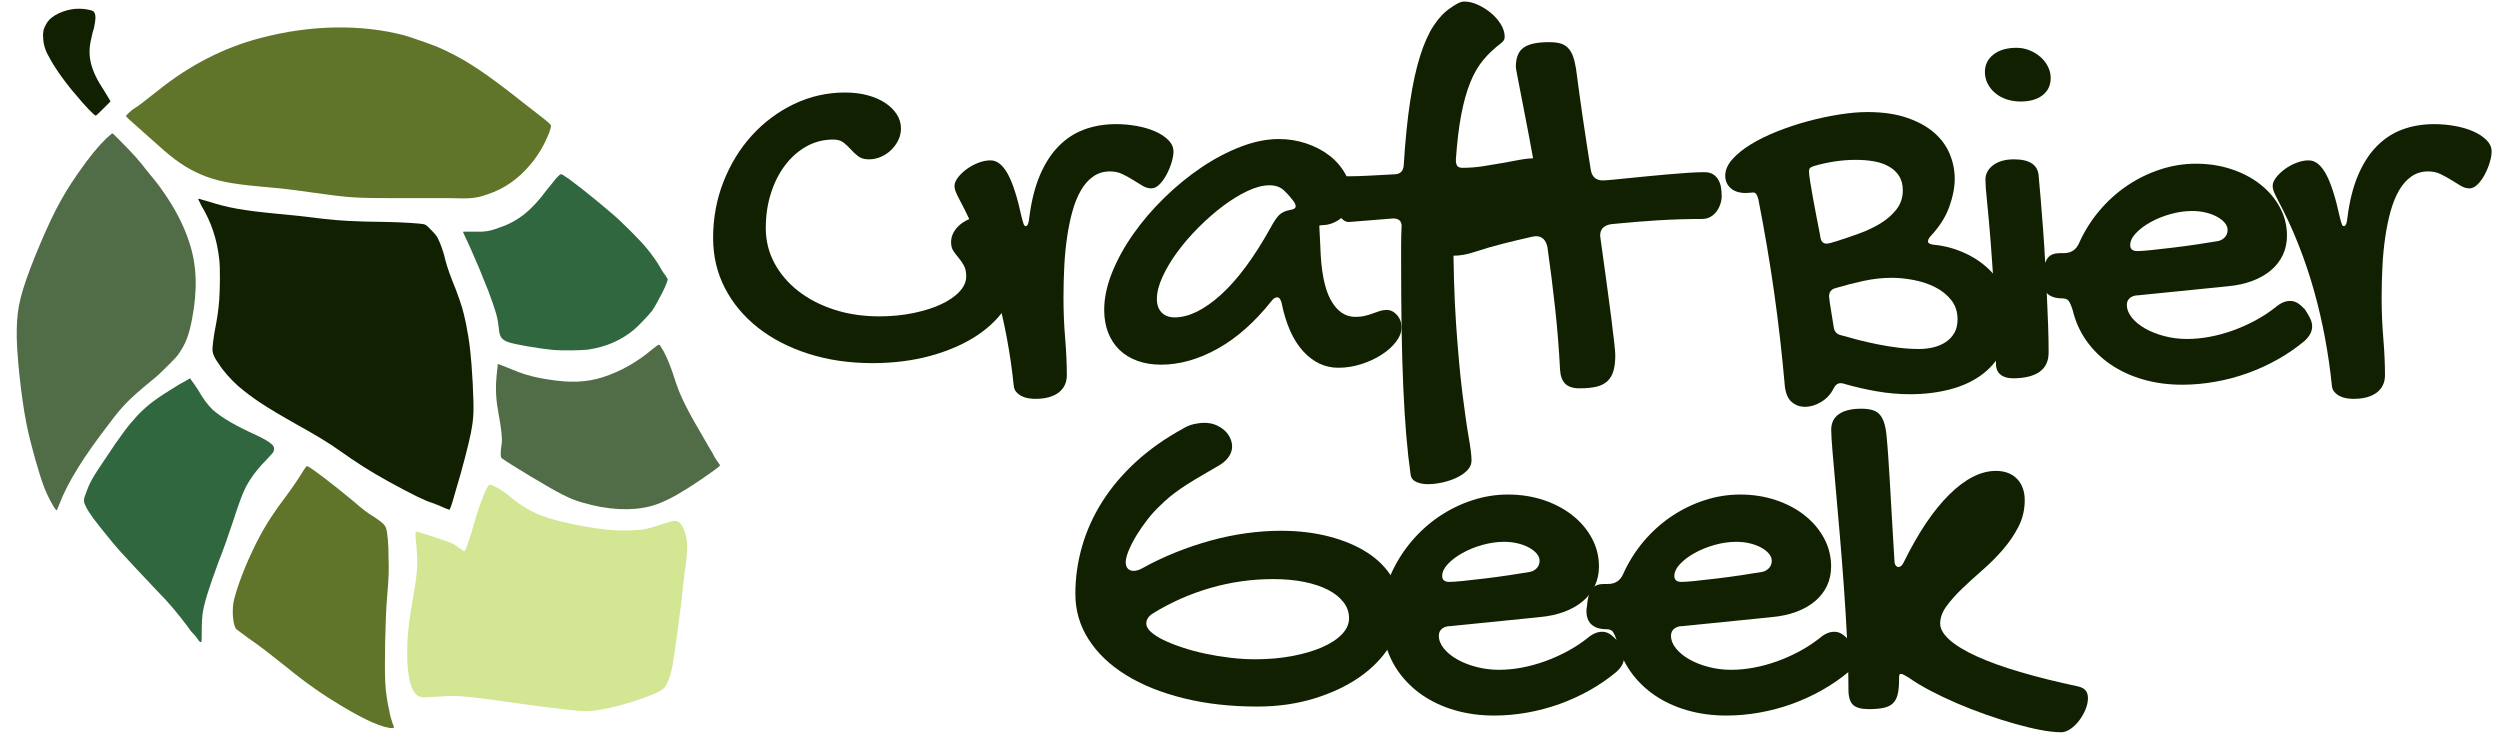
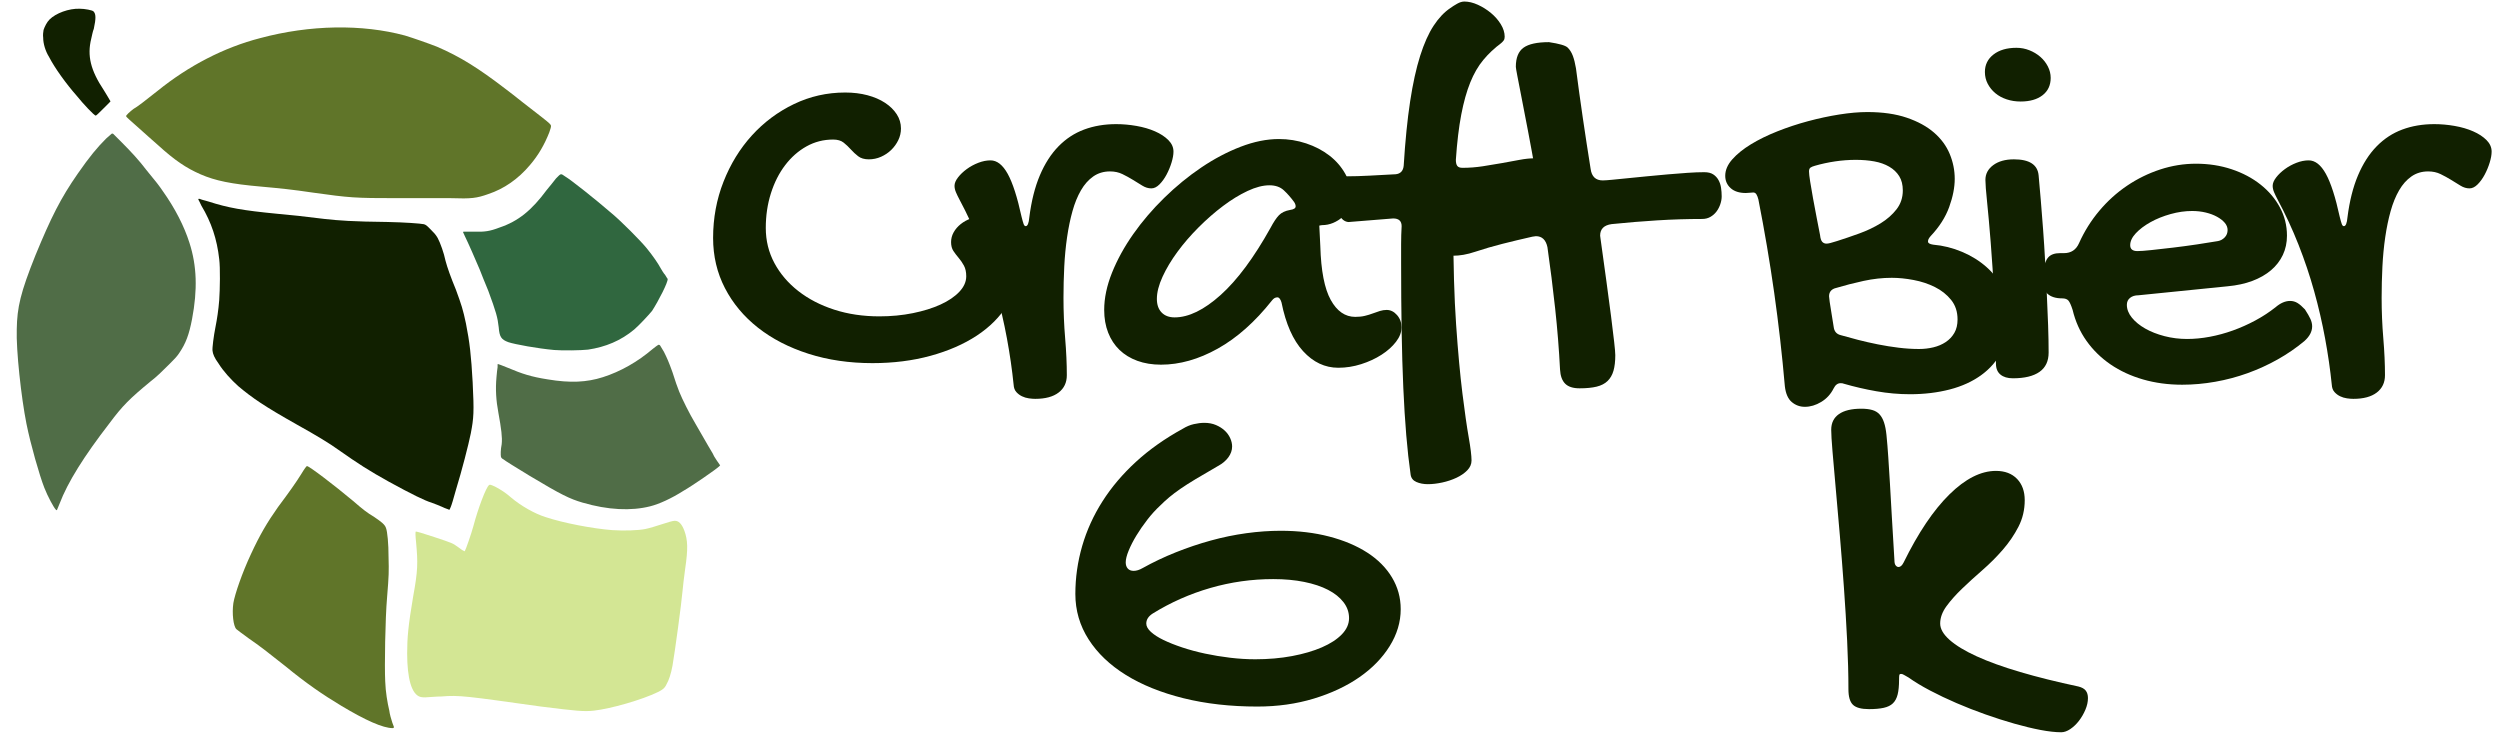
<svg xmlns="http://www.w3.org/2000/svg" version="1.1" x="0" y="0" width="475" height="140" viewBox="0, 0, 950, 280">
  <g id="Ebene_1">
    <path d="M41.584,37.823 C41.584,37.823 41.823,38.22 41.942,38.419 C41.981,38.484 41.971,38.568 41.917,38.621 C41.447,39.091 39.322,41.217 39.322,41.217 C37.766,42.773 36.493,44.045 36.352,43.904 C35.927,44.045 31.402,39.237 29.281,36.55 C25.038,31.742 20.795,25.802 18.674,21.701 C17.26,19.438 16.411,16.61 16.411,14.347 C16.27,13.357 16.411,12.084 16.553,11.377 C16.977,10.104 17.825,8.407 18.815,7.417 C21.22,5.013 26.169,3.175 30.271,3.316 C32.25,3.316 35.079,3.882 35.503,4.306 C36.493,5.296 36.493,6.993 35.645,10.953 C35.22,11.943 34.937,13.64 34.655,14.771 C33.099,21.135 34.372,26.651 39.463,34.287 C40.311,35.702 41.301,37.257 41.584,37.823 z" fill="#112000" />
    <path d="M22.634,191.407 C25.745,183.204 31.968,173.305 41.584,160.859 C46.534,154.213 49.221,151.526 57.282,144.879 C59.686,143.04 61.666,141.06 63.929,138.798 C66.757,135.969 67.323,135.404 68.313,133.848 C70.576,130.454 71.848,127.201 72.98,121.262 C75.101,110.089 74.818,101.038 71.99,92.27 C70.01,86.048 66.616,79.259 61.666,72.33 C60.393,70.491 59.686,69.501 55.585,64.552 C53.039,61.157 49.787,57.622 46.251,54.086 C46.251,54.086 43.983,51.818 43.08,50.915 C42.875,50.71 42.547,50.7 42.329,50.892 C41.65,51.491 40.311,52.672 40.311,52.672 C36.917,56.066 34.089,59.46 29.563,65.966 C23.058,75.3 19.381,82.653 13.441,97.078 C7.785,111.221 6.512,116.736 6.37,125.08 C6.088,132.999 8.067,151.101 10.047,161.001 C11.603,168.779 14.997,180.658 16.836,185.325 C18.108,188.578 20.371,192.821 21.22,193.669 C21.22,193.669 21.29,193.74 21.361,193.811 C21.439,193.889 21.566,193.889 21.644,193.811 C21.644,193.811 21.644,193.811 21.644,193.811 C21.644,193.811 22.068,192.821 22.634,191.407 z" fill="#506D47" />
    <path d="M201.39,62.713 C204.643,58.895 206.906,54.935 208.744,50.268 C209.593,47.722 209.593,47.722 208.744,46.874 C208.037,46.167 205.492,44.187 197.996,38.389 C196.582,37.257 193.754,34.994 191.632,33.439 C182.016,26.085 174.945,21.559 166.035,17.741 C162.782,16.468 157.126,14.488 153.873,13.498 C137.609,9.114 117.81,9.397 98.86,14.488 C85.142,18.024 71.707,24.954 59.828,34.57 C55.585,37.964 51.908,40.793 50.777,41.358 C49.645,42.207 47.665,43.904 47.948,44.187 C47.807,44.328 49.928,46.167 52.332,48.288 C54.736,50.409 58.131,53.521 59.969,55.076 C66.333,60.875 70.717,63.844 76.233,66.249 C81.748,68.653 87.829,69.926 99.284,70.916 C107.062,71.623 111.164,72.047 118.8,73.178 C132.942,75.158 134.781,75.3 150.903,75.3 C158.257,75.3 167.308,75.3 171.268,75.3 C179.187,75.582 181.167,75.3 185.551,73.744 C191.491,71.764 196.865,68.087 201.39,62.713 z" fill="#607529" />
-     <path d="M76.657,239.49 C76.657,237.227 76.798,234.54 76.94,233.55 C77.505,229.307 79.202,223.933 83.162,213.185 C84.576,209.791 86.981,202.862 88.678,197.77 C90.233,192.821 92.072,187.871 92.637,186.74 C94.334,182.78 97.446,178.537 101.123,174.86 C102.254,173.729 103.385,172.315 103.81,171.89 C104.375,170.759 104.234,169.769 103.527,169.062 C102.395,167.931 100.416,166.799 97.729,165.526 C89.385,161.708 84.718,159.021 80.899,155.768 C78.92,153.788 77.647,152.233 75.243,148.132 C74.111,146.435 72.98,144.737 72.697,144.455 L72.273,143.748 L67.747,146.293 C58.979,151.667 56.575,153.506 52.474,157.607 C48.938,161.425 45.968,165.244 40.029,174.295 C35.362,181.224 34.23,182.921 32.533,187.73 C31.826,189.568 31.826,190.134 31.968,190.841 C32.533,192.821 34.372,195.791 38.049,200.316 C44.837,208.801 45.12,209.084 59.545,224.358 C64.212,229.025 67.889,233.55 71.283,238.076 C71.707,238.783 72.556,239.914 73.404,240.763 C74.253,241.611 75.101,242.742 75.384,243.308 C75.384,243.308 75.704,243.628 75.95,243.874 C76.107,244.031 76.359,244.03 76.515,243.874 C76.515,243.874 76.515,243.874 76.515,243.874 C76.657,243.732 76.657,242.035 76.657,239.49 z" fill="#30673F" />
    <path d="M173.248,186.174 C175.51,178.82 178.056,168.921 178.904,164.678 C180.036,158.738 180.177,156.617 179.612,145.303 C179.046,135.121 178.48,130.03 177.066,122.959 C175.935,117.585 175.369,115.888 173.248,110.089 C171.268,105.281 169.995,101.745 169.288,99.058 C168.722,96.23 167.308,92.27 166.318,90.432 C165.469,89.017 165.045,88.593 163.631,87.179 C162.075,85.623 161.934,85.482 161.085,85.199 C159.671,84.916 153.873,84.492 147.226,84.351 C134.074,84.209 128.558,83.785 123.467,83.219 C115.689,82.229 111.305,81.805 105.365,81.239 C92.213,79.966 86.698,78.977 79.202,76.572 C77.647,76.148 76.091,75.724 75.95,75.582 L75.384,75.582 L75.384,75.865 C75.525,76.007 75.95,76.997 76.515,78.128 C80.334,84.492 82.455,90.856 83.304,98.493 C83.728,101.745 83.586,110.089 83.304,114.049 C83.021,117.726 82.455,121.403 81.889,124.231 C81.182,127.767 80.617,132.292 80.758,133.282 C80.899,134.555 81.465,135.969 83.021,138.091 C84.859,141.06 87.829,144.313 90.516,146.717 C95.89,151.243 100.416,154.354 112.719,161.284 C120.356,165.526 125.447,168.638 128.558,170.9 C136.195,176.274 140.155,178.82 147.792,183.063 C156.56,187.871 161.51,190.275 163.914,190.982 C165.187,191.407 167.166,192.255 168.156,192.679 C169.288,193.245 170.419,193.528 170.561,193.669 L170.843,193.669 L171.268,192.679 C171.551,192.114 172.399,189.285 173.248,186.174 z" fill="#112000" />
    <path d="M247.777,118.15 C250.322,114.19 253.858,107.261 253.716,105.988 C253.575,105.847 253.151,105.139 252.726,104.432 C252.161,103.867 251.454,102.594 251.029,101.887 C250.039,100.048 248.201,97.361 245.797,94.391 C243.393,91.422 236.039,84.068 232.645,81.239 C226.281,75.724 216.805,68.229 214.825,67.097 C212.987,65.824 213.27,65.824 211.29,67.804 C210.583,68.794 208.886,70.774 207.754,72.188 C202.098,79.825 197.006,84.068 189.794,86.472 C186.117,87.886 184.137,88.169 180.036,88.027 C178.232,88.028 176.788,88.027 176.276,88.027 C176.147,88.028 176.025,88.078 175.935,88.169 C175.935,88.169 175.935,88.169 175.935,88.169 L176.642,89.725 C177.773,91.987 180.884,99.058 182.299,102.452 C182.864,103.867 184.278,107.544 185.551,110.513 C188.521,118.574 189.087,120.554 189.511,124.373 C189.794,128.05 190.501,129.04 193.188,130.03 C195.734,130.878 204.36,132.434 210.583,132.999 C213.977,133.282 220.907,133.141 223.452,132.858 C230.099,131.868 235.897,129.464 240.988,125.221 C242.827,123.666 246.504,119.706 247.777,118.15 z" fill="#30673F" />
    <path d="M147.933,270.037 C147.226,267.067 146.519,262.966 146.378,258.865 C146.095,253.208 146.378,235.106 147.085,227.045 C147.792,218.418 147.792,217.287 147.65,211.771 C147.65,206.68 147.226,202.013 146.66,200.599 C146.236,199.326 144.963,198.336 142.276,196.498 C139.448,194.801 138.175,193.811 134.074,190.275 C127.144,184.477 117.528,177.123 116.679,177.123 C116.538,176.982 115.689,178.113 114.416,180.234 C112.578,183.204 109.891,187.022 105.648,192.679 C101.547,198.478 98.719,203.286 95.324,210.64 C92.072,217.569 89.243,225.772 88.678,229.166 C88.112,233.126 88.678,237.934 89.809,239.066 C90.092,239.348 92.213,240.904 94.334,242.46 C98.86,245.571 101.547,247.692 108.335,253.066 C116.255,259.572 122.619,263.956 129.69,268.198 C138.882,273.714 145.529,276.684 149.206,276.684 C149.206,276.684 149.206,276.684 149.206,276.684 C149.349,276.713 149.495,276.66 149.59,276.551 C149.685,276.44 149.711,276.286 149.66,276.15 C149.41,275.484 149.065,274.562 149.065,274.562 C148.64,273.289 148.075,271.31 147.933,270.037 z" fill="#607529" />
    <path d="M272.384,175.002 C271.677,174.012 270.97,172.739 270.828,172.315 C270.404,171.608 268.707,168.779 264.181,160.859 C262.06,157.324 259.232,151.667 258.1,148.839 C257.535,147.424 256.403,144.313 255.555,141.485 C254.141,137.525 253.433,135.969 252.302,133.707 C251.749,132.786 251.198,131.867 250.879,131.336 C250.727,131.079 250.418,130.96 250.131,131.046 C249.699,131.315 249.006,131.819 248.059,132.575 C242.261,137.525 235.756,141.202 229.109,143.323 C222.886,145.303 216.664,145.586 208.179,144.172 C201.815,143.182 198.421,142.05 193.047,139.788 C191.067,138.939 189.37,138.373 189.37,138.373 L189.087,138.373 L189.087,139.505 C188.945,140.212 188.804,141.768 188.662,143.323 C188.238,147.99 188.521,152.233 189.37,156.758 C190.501,162.981 190.925,166.233 190.642,168.779 C190.218,170.9 190.218,172.88 190.36,173.587 C190.501,174.012 190.784,174.295 191.349,174.577 C191.774,175.002 196.158,177.689 201.249,180.8 C213.27,188.012 216.523,189.568 221.331,190.982 C230.947,193.811 239.857,194.235 247.07,192.396 C250.464,191.548 255.131,189.427 259.797,186.457 C263.05,184.618 272.243,178.254 273.232,177.264 L273.657,176.84 L272.384,175.002 z" fill="#506D47" />
    <path d="M253.292,259.996 C254.141,258.582 254.989,256.036 255.555,252.925 C256.403,248.116 258.949,229.449 259.373,224.499 C259.515,222.943 259.939,219.125 260.363,216.155 C261.494,208.518 261.353,205.266 260.08,201.73 C259.09,199.043 257.818,197.77 256.262,197.912 C255.696,197.912 253.716,198.478 251.595,199.185 C249.474,199.892 246.645,200.74 245.231,201.023 C242.403,201.589 237.17,201.73 232.645,201.447 C225.291,200.882 214.118,198.76 207.33,196.498 C203.229,195.225 197.996,192.255 194.319,189.144 C192.198,187.305 190.501,186.174 188.097,184.901 C186.541,184.194 186.117,184.053 185.834,184.335 C184.703,185.184 181.733,192.962 179.894,199.892 C179.187,202.579 176.925,209.084 176.642,209.367 L176.5,209.508 L176.359,209.367 C176.076,209.367 175.086,208.66 173.955,207.811 C171.975,206.397 171.975,206.397 165.187,204.134 C160.944,202.72 158.115,201.872 157.974,202.013 C157.833,202.155 157.833,203.569 158.115,206.114 C158.823,213.893 158.823,216.721 156.984,226.762 C155.146,237.651 154.721,242.318 154.721,248.258 C154.721,257.875 156.418,263.814 159.671,264.804 C160.095,264.946 161.368,265.087 162.358,264.946 C163.207,264.946 165.752,264.663 167.732,264.663 C174.52,264.097 177.207,264.521 205.492,268.481 C219.068,270.178 221.897,270.461 225.715,270.037 C232.079,269.33 243.958,265.936 250.039,262.966 C251.736,262.117 252.585,261.551 253.292,259.996 z" fill="#D3E694" />
    <path d="M316.585,53.029 Q311.116,53.029 306.477,55.617 Q301.839,58.205 298.372,62.746 Q294.905,67.287 292.952,73.439 Q290.999,79.591 290.999,86.623 Q290.999,93.849 294.27,99.953 Q297.542,106.056 303.352,110.597 Q309.163,115.138 317.024,117.677 Q324.886,120.216 334.163,120.216 Q340.901,120.216 346.907,118.996 Q352.913,117.775 357.405,115.724 Q361.897,113.673 364.534,110.89 Q367.171,108.107 367.171,104.982 Q367.171,102.541 366.292,100.929 Q365.413,99.318 364.29,98 Q363.167,96.681 362.288,95.363 Q361.409,94.044 361.409,91.994 Q361.409,90.041 362.386,88.283 Q363.362,86.525 365.071,85.158 Q366.78,83.791 368.977,83.009 Q371.175,82.228 373.518,82.228 Q376.35,82.228 378.841,83.693 Q381.331,85.158 383.138,87.746 Q384.944,90.334 385.97,93.8 Q386.995,97.267 386.995,101.173 Q386.995,109.084 382.796,115.871 Q378.597,122.658 371.175,127.541 Q363.753,132.423 353.597,135.207 Q343.44,137.99 331.526,137.99 Q318.343,137.99 307.21,134.425 Q296.077,130.861 288.02,124.513 Q279.964,118.166 275.472,109.474 Q270.979,100.783 270.979,90.431 Q270.979,79.103 274.934,69.044 Q278.889,58.986 285.725,51.466 Q292.561,43.947 301.692,39.552 Q310.823,35.158 321.175,35.158 Q325.764,35.158 329.622,36.183 Q333.479,37.209 336.311,39.064 Q339.143,40.919 340.755,43.41 Q342.366,45.9 342.366,48.83 Q342.366,51.173 341.341,53.273 Q340.315,55.373 338.655,56.984 Q336.995,58.595 334.798,59.572 Q332.6,60.548 330.159,60.548 Q327.62,60.548 326.106,59.376 Q324.593,58.205 323.323,56.789 Q322.054,55.373 320.589,54.201 Q319.124,53.029 316.585,53.029 z" fill="#112000" />
    <path d="M421.8,65.138 Q418.186,65.138 415.452,67.043 Q412.718,68.947 410.764,72.316 Q408.811,75.685 407.542,80.226 Q406.272,84.767 405.491,90.138 Q404.71,95.509 404.417,101.369 Q404.124,107.228 404.124,113.185 Q404.124,120.998 404.759,128.566 Q405.393,136.134 405.393,142.58 Q405.393,146.779 402.268,149.171 Q399.143,151.564 393.382,151.564 Q392.307,151.564 390.94,151.369 Q389.573,151.173 388.352,150.587 Q387.132,150.001 386.204,148.976 Q385.276,147.951 385.179,146.193 Q384.3,137.599 382.639,128.615 Q380.979,119.63 378.489,110.695 Q375.999,101.759 372.532,92.97 Q369.065,84.181 364.573,75.783 Q363.792,74.318 363.255,73.048 Q362.718,71.779 362.718,70.607 Q362.718,69.142 364.036,67.433 Q365.354,65.724 367.356,64.259 Q369.358,62.794 371.751,61.867 Q374.143,60.939 376.389,60.939 Q380.1,60.939 382.932,66.066 Q385.764,71.193 388.206,82.423 Q388.694,84.376 388.987,85.158 Q389.28,85.939 389.768,85.939 Q390.843,85.939 391.136,82.619 Q392.307,73.341 395.139,66.652 Q397.972,59.962 402.22,55.617 Q406.468,51.271 411.985,49.22 Q417.503,47.169 424.143,47.169 Q427.952,47.169 431.858,47.853 Q435.764,48.537 438.889,49.904 Q442.014,51.271 443.968,53.224 Q445.921,55.177 445.921,57.619 Q445.921,59.376 445.188,61.769 Q444.456,64.162 443.284,66.359 Q442.112,68.556 440.598,70.07 Q439.085,71.584 437.522,71.584 Q435.764,71.584 434.104,70.558 Q432.444,69.533 430.54,68.361 Q428.636,67.189 426.536,66.164 Q424.436,65.138 421.8,65.138 z" fill="#112000" />
    <path d="M485.999,52.834 Q491.37,52.834 496.35,54.494 Q501.331,56.154 505.139,59.084 Q508.948,62.013 511.243,66.115 Q513.538,70.216 513.538,75.197 Q513.538,77.248 512.61,79.152 Q511.682,81.056 510.12,82.472 Q508.557,83.888 506.556,84.718 Q504.554,85.548 502.405,85.548 Q502.21,85.548 502.063,85.597 Q501.917,85.646 501.722,85.646 Q501.526,85.744 501.331,85.744 L501.722,93.556 Q502.112,107.521 505.677,113.966 Q509.241,120.412 515.003,120.412 Q517.054,120.412 518.665,120.021 Q520.276,119.63 521.692,119.093 Q523.108,118.556 524.378,118.166 Q525.647,117.775 526.917,117.775 Q529.163,117.775 530.872,119.728 Q532.581,121.681 532.581,124.416 Q532.581,127.15 530.481,129.884 Q528.382,132.619 524.964,134.816 Q521.546,137.013 517.249,138.38 Q512.952,139.748 508.557,139.748 Q500.94,139.748 495.179,133.449 Q489.417,127.15 486.975,114.943 Q486.389,112.99 485.413,112.99 Q484.241,112.99 483.362,114.162 Q473.694,126.369 462.757,132.472 Q451.819,138.576 441.175,138.576 Q436.194,138.576 432.19,137.111 Q428.186,135.646 425.403,132.96 Q422.62,130.275 421.106,126.418 Q419.593,122.56 419.593,117.775 Q419.593,111.037 422.571,103.615 Q425.55,96.193 430.628,88.966 Q435.706,81.74 442.395,75.197 Q449.085,68.654 456.458,63.673 Q463.831,58.693 471.448,55.763 Q479.065,52.834 485.999,52.834 z M482.776,86.623 Q484.534,83.302 485.999,81.789 Q487.464,80.275 490.198,79.787 Q492.347,79.494 492.347,78.419 Q492.347,77.638 491.761,76.759 Q489.905,74.22 487.854,72.316 Q485.804,70.412 482.386,70.412 Q478.675,70.412 474.085,72.56 Q469.495,74.709 464.759,78.273 Q460.022,81.837 455.481,86.378 Q450.94,90.919 447.425,95.705 Q443.909,100.49 441.761,105.177 Q439.612,109.865 439.612,113.576 Q439.612,116.896 441.419,118.751 Q443.225,120.607 446.35,120.607 Q454.358,120.607 463.831,112.111 Q473.304,103.615 482.776,86.623 z" fill="#112000" />
    <path d="M512.405,84.376 Q510.159,84.181 508.792,81.447 Q507.425,78.712 507.425,75.392 Q507.425,73.83 507.669,72.316 Q507.913,70.802 508.499,69.63 Q509.085,68.459 509.964,67.726 Q510.843,66.994 512.014,66.994 Q515.628,66.994 520.315,66.75 Q525.003,66.505 530.374,66.212 Q533.108,65.919 533.401,62.99 Q534.28,48.83 535.843,38.576 Q537.405,28.322 539.651,21.242 Q541.897,14.162 544.778,9.767 Q547.659,5.373 551.175,3.029 Q552.249,2.248 553.714,1.418 Q555.179,0.587 556.448,0.587 Q558.889,0.587 561.575,1.808 Q564.261,3.029 566.555,4.933 Q568.85,6.837 570.315,9.23 Q571.78,11.623 571.78,13.966 Q571.78,14.845 571.389,15.382 Q570.999,15.919 570.413,16.408 Q566.604,19.24 563.675,22.755 Q560.745,26.271 558.694,31.349 Q556.643,36.427 555.276,43.556 Q553.909,50.685 553.225,60.744 Q553.225,62.306 553.763,63.039 Q554.3,63.771 555.764,63.771 Q559.573,63.771 563.43,63.185 Q567.288,62.599 570.804,61.964 Q574.319,61.33 577.444,60.744 Q580.569,60.158 583.011,60.158 Q584.768,60.158 585.598,62.257 Q586.429,64.357 586.429,67.384 Q586.429,69.142 586.136,70.998 Q585.843,72.853 585.208,74.318 Q584.573,75.783 583.596,76.808 Q582.62,77.834 581.155,78.029 L555.179,80.763 Q553.128,81.056 552.688,82.423 Q552.249,83.791 552.249,86.232 Q552.249,107.814 553.323,123.341 Q554.397,138.869 555.716,149.464 Q557.034,160.06 558.108,166.164 Q559.182,172.267 559.182,175.001 Q559.182,177.052 557.571,178.712 Q555.96,180.373 553.47,181.544 Q550.979,182.716 548.05,183.351 Q545.12,183.986 542.581,183.986 Q540.139,183.986 538.235,183.156 Q536.331,182.326 536.038,180.373 Q535.061,173.537 534.378,165.382 Q533.694,157.228 533.255,147.316 Q532.815,137.404 532.62,125.636 Q532.425,113.869 532.425,99.806 Q532.425,96.193 532.425,92.775 Q532.425,89.357 532.62,85.939 Q532.62,83.009 529.397,83.009 z" fill="#112000" />
-     <path d="M576.018,25.392 Q576.018,20.216 578.948,18.117 Q581.878,16.017 588.616,16.017 Q591.057,16.017 592.766,16.457 Q594.475,16.896 595.696,18.068 Q596.917,19.24 597.649,21.144 Q598.382,23.048 598.87,25.978 Q600.042,35.06 601.458,44.728 Q602.874,54.396 604.436,64.162 Q605.022,68.556 609.026,68.556 Q610.1,68.556 612.591,68.312 Q615.081,68.068 618.499,67.726 Q621.917,67.384 625.872,66.994 Q629.827,66.603 633.782,66.261 Q637.737,65.919 641.302,65.675 Q644.866,65.431 647.6,65.431 Q649.749,65.431 651.018,66.261 Q652.288,67.091 653.02,68.41 Q653.753,69.728 653.997,71.339 Q654.241,72.951 654.241,74.611 Q654.241,76.076 653.704,77.638 Q653.167,79.201 652.239,80.421 Q651.311,81.642 649.944,82.423 Q648.577,83.205 646.819,83.205 Q638.323,83.205 629.68,83.742 Q621.038,84.279 612.444,85.158 Q608.05,85.744 608.05,89.552 Q608.05,89.845 608.147,90.285 Q608.245,90.724 608.245,91.017 Q609.417,99.513 610.442,106.935 Q611.468,114.357 612.2,120.168 Q612.932,125.978 613.372,129.835 Q613.811,133.693 613.811,134.962 Q613.811,138.478 613.128,140.871 Q612.444,143.263 610.882,144.777 Q609.319,146.291 606.731,146.925 Q604.143,147.56 600.237,147.56 Q596.526,147.56 594.768,145.802 Q593.011,144.044 592.815,140.431 Q592.229,128.908 590.96,117.238 Q589.69,105.568 588.03,93.947 Q587.151,89.748 583.636,89.748 Q583.343,89.748 582.952,89.845 Q582.561,89.943 582.268,89.943 Q576.214,91.31 570.843,92.677 Q565.471,94.044 560.784,95.607 Q558.147,96.486 556.096,96.828 Q554.046,97.169 552.386,97.169 Q550.139,97.169 549.065,95.168 Q547.991,93.166 547.991,90.138 Q547.991,89.064 548.186,87.648 Q548.382,86.232 548.919,84.816 Q549.456,83.4 550.481,82.179 Q551.507,80.959 553.264,80.177 Q557.366,78.517 564.202,76.71 Q571.038,74.904 579.632,73.341 Q581.585,72.853 582.708,71.73 Q583.831,70.607 583.831,68.361 Q583.831,67.873 583.831,67.335 Q583.831,66.798 583.636,66.212 Q582.073,57.228 580.657,49.855 Q579.241,42.482 578.216,37.209 Q577.19,31.935 576.604,28.908 Q576.018,25.88 576.018,25.392 z" fill="#112000" />
+     <path d="M576.018,25.392 Q576.018,20.216 578.948,18.117 Q581.878,16.017 588.616,16.017 Q594.475,16.896 595.696,18.068 Q596.917,19.24 597.649,21.144 Q598.382,23.048 598.87,25.978 Q600.042,35.06 601.458,44.728 Q602.874,54.396 604.436,64.162 Q605.022,68.556 609.026,68.556 Q610.1,68.556 612.591,68.312 Q615.081,68.068 618.499,67.726 Q621.917,67.384 625.872,66.994 Q629.827,66.603 633.782,66.261 Q637.737,65.919 641.302,65.675 Q644.866,65.431 647.6,65.431 Q649.749,65.431 651.018,66.261 Q652.288,67.091 653.02,68.41 Q653.753,69.728 653.997,71.339 Q654.241,72.951 654.241,74.611 Q654.241,76.076 653.704,77.638 Q653.167,79.201 652.239,80.421 Q651.311,81.642 649.944,82.423 Q648.577,83.205 646.819,83.205 Q638.323,83.205 629.68,83.742 Q621.038,84.279 612.444,85.158 Q608.05,85.744 608.05,89.552 Q608.05,89.845 608.147,90.285 Q608.245,90.724 608.245,91.017 Q609.417,99.513 610.442,106.935 Q611.468,114.357 612.2,120.168 Q612.932,125.978 613.372,129.835 Q613.811,133.693 613.811,134.962 Q613.811,138.478 613.128,140.871 Q612.444,143.263 610.882,144.777 Q609.319,146.291 606.731,146.925 Q604.143,147.56 600.237,147.56 Q596.526,147.56 594.768,145.802 Q593.011,144.044 592.815,140.431 Q592.229,128.908 590.96,117.238 Q589.69,105.568 588.03,93.947 Q587.151,89.748 583.636,89.748 Q583.343,89.748 582.952,89.845 Q582.561,89.943 582.268,89.943 Q576.214,91.31 570.843,92.677 Q565.471,94.044 560.784,95.607 Q558.147,96.486 556.096,96.828 Q554.046,97.169 552.386,97.169 Q550.139,97.169 549.065,95.168 Q547.991,93.166 547.991,90.138 Q547.991,89.064 548.186,87.648 Q548.382,86.232 548.919,84.816 Q549.456,83.4 550.481,82.179 Q551.507,80.959 553.264,80.177 Q557.366,78.517 564.202,76.71 Q571.038,74.904 579.632,73.341 Q581.585,72.853 582.708,71.73 Q583.831,70.607 583.831,68.361 Q583.831,67.873 583.831,67.335 Q583.831,66.798 583.636,66.212 Q582.073,57.228 580.657,49.855 Q579.241,42.482 578.216,37.209 Q577.19,31.935 576.604,28.908 Q576.018,25.88 576.018,25.392 z" fill="#112000" />
    <path d="M678.245,146.779 Q676.682,128.81 674.192,111.232 Q671.702,93.654 668.186,75.783 Q667.893,74.611 667.454,73.878 Q667.014,73.146 666.233,73.146 Q665.647,73.146 664.915,73.244 Q664.182,73.341 663.401,73.341 Q659.69,73.341 657.639,71.486 Q655.589,69.63 655.589,66.798 Q655.589,63.576 658.274,60.548 Q660.96,57.521 665.354,54.835 Q669.749,52.15 675.413,49.904 Q681.077,47.658 687.083,46.046 Q693.089,44.435 698.948,43.507 Q704.807,42.58 709.593,42.58 Q718.284,42.58 724.583,44.728 Q730.882,46.876 734.934,50.392 Q738.987,53.908 740.891,58.498 Q742.796,63.087 742.796,67.97 Q742.796,72.853 740.696,78.664 Q738.596,84.474 733.616,89.748 Q733.03,90.431 732.835,90.871 Q732.639,91.31 732.639,91.798 Q732.639,92.677 734.593,92.97 Q740.257,93.459 745.579,95.705 Q750.901,97.951 754.905,101.515 Q758.909,105.08 761.35,109.865 Q763.792,114.65 763.792,120.021 Q763.792,127.541 760.911,133.156 Q758.03,138.771 752.952,142.482 Q747.874,146.193 740.891,148 Q733.909,149.806 725.804,149.806 Q719.456,149.806 713.059,148.683 Q706.663,147.56 700.608,145.802 Q700.218,145.607 699.436,145.607 Q697.776,145.607 696.8,147.56 Q695.139,150.88 692.063,152.736 Q688.987,154.591 685.862,154.591 Q683.03,154.591 680.882,152.785 Q678.733,150.978 678.245,146.779 z M697.19,109.572 Q695.042,110.353 695.042,112.599 Q695.042,112.892 695.286,114.748 Q695.53,116.603 695.921,118.751 Q696.311,121.291 696.8,124.22 Q697.093,126.759 699.436,127.345 Q702.464,128.224 706.077,129.152 Q709.69,130.08 713.596,130.861 Q717.503,131.642 721.507,132.13 Q725.511,132.619 729.221,132.619 Q732.054,132.619 734.69,131.984 Q737.327,131.349 739.378,129.982 Q741.429,128.615 742.649,126.515 Q743.87,124.416 743.87,121.388 Q743.87,116.994 741.429,113.966 Q738.987,110.939 735.276,109.084 Q731.565,107.228 727.171,106.398 Q722.776,105.568 718.87,105.568 Q713.596,105.568 708.177,106.74 Q702.757,107.912 697.19,109.572 z M689.671,62.99 Q688.596,63.283 688.011,63.673 Q687.425,64.064 687.425,65.138 Q687.425,66.212 687.864,68.996 Q688.304,71.779 688.938,75.294 Q689.573,78.81 690.305,82.57 Q691.038,86.33 691.624,89.357 Q691.819,91.212 692.454,91.896 Q693.089,92.58 694.065,92.58 Q694.651,92.58 695.579,92.335 Q696.507,92.091 698.069,91.603 Q702.073,90.334 706.516,88.722 Q710.96,87.111 714.622,84.865 Q718.284,82.619 720.677,79.543 Q723.069,76.466 723.069,72.365 Q723.069,69.142 721.702,66.945 Q720.335,64.748 717.893,63.332 Q715.452,61.916 712.229,61.33 Q709.007,60.744 705.198,60.744 Q701.292,60.744 697.337,61.33 Q693.382,61.916 689.671,62.99 z" fill="#112000" />
    <path d="M767.835,38.576 Q765.003,38.576 762.513,37.746 Q760.022,36.916 758.216,35.402 Q756.409,33.888 755.335,31.837 Q754.261,29.787 754.261,27.345 Q754.261,23.244 757.532,20.705 Q760.804,18.166 766.272,18.166 Q768.811,18.166 771.155,19.093 Q773.499,20.021 775.305,21.584 Q777.112,23.146 778.186,25.246 Q779.261,27.345 779.261,29.591 Q779.261,33.791 776.184,36.183 Q773.108,38.576 767.835,38.576 z M754.456,68.361 Q754.456,64.943 757.434,62.746 Q760.413,60.548 765.296,60.548 Q774.085,60.548 774.671,66.603 Q775.061,70.802 775.501,76.076 Q775.94,81.349 776.38,87.257 Q776.819,93.166 777.161,99.464 Q777.503,105.763 777.796,111.867 Q778.089,117.97 778.284,123.634 Q778.479,129.298 778.479,133.986 Q778.479,138.869 775.013,141.31 Q771.546,143.751 764.905,143.751 Q761.878,143.751 760.169,142.335 Q758.46,140.919 758.46,138.185 Q758.46,124.709 757.825,112.941 Q757.19,101.173 756.458,91.994 Q755.725,82.814 755.091,76.71 Q754.456,70.607 754.456,68.361 z" fill="#112000" />
    <path d="M864.651,116.798 Q867.483,114.357 870.218,114.357 Q871.78,114.357 873.05,115.138 Q874.319,115.919 875.882,117.58 Q877.346,119.826 877.981,121.242 Q878.616,122.658 878.616,124.025 Q878.616,126.955 875.686,129.591 Q870.999,133.498 865.53,136.574 Q860.061,139.65 854.104,141.798 Q848.147,143.947 841.8,145.07 Q835.452,146.193 829.202,146.193 Q821.292,146.193 814.358,144.191 Q807.425,142.189 802.005,138.478 Q796.585,134.767 792.874,129.542 Q789.163,124.318 787.6,117.775 Q786.721,115.041 785.989,114.21 Q785.257,113.38 783.596,113.38 Q779.983,113.38 778.03,111.623 Q776.077,109.865 776.077,106.544 Q776.077,105.177 776.272,104.787 L776.468,102.834 Q776.956,99.318 778.372,97.755 Q779.788,96.193 782.815,96.193 L784.28,96.193 Q788.382,96.193 790.042,92.384 Q793.069,85.646 797.757,80.08 Q802.444,74.513 808.304,70.558 Q814.163,66.603 820.852,64.406 Q827.542,62.209 834.475,62.209 Q841.702,62.209 848.001,64.308 Q854.3,66.408 858.987,70.119 Q863.675,73.83 866.36,78.81 Q869.046,83.791 869.046,89.552 Q869.046,93.556 867.483,96.876 Q865.921,100.197 862.991,102.687 Q860.061,105.177 855.911,106.74 Q851.761,108.302 846.487,108.791 L812.6,112.209 Q810.647,112.209 809.427,113.185 Q808.206,114.162 808.206,115.822 Q808.206,118.361 810.11,120.705 Q812.014,123.048 815.188,124.855 Q818.362,126.662 822.513,127.736 Q826.663,128.81 831.057,128.81 Q835.257,128.81 839.7,127.98 Q844.143,127.15 848.489,125.587 Q852.835,124.025 856.936,121.828 Q861.038,119.63 864.651,116.798 z M842.874,91.603 Q844.339,91.31 845.413,90.187 Q846.487,89.064 846.487,87.404 Q846.487,85.939 845.413,84.669 Q844.339,83.4 842.483,82.375 Q840.628,81.349 838.186,80.763 Q835.745,80.177 833.011,80.177 Q829.007,80.177 824.807,81.349 Q820.608,82.521 817.19,84.425 Q813.772,86.33 811.624,88.625 Q809.475,90.919 809.475,93.166 Q809.475,95.412 812.21,95.412 Q813.87,95.412 817.581,95.021 Q821.292,94.63 825.784,94.093 Q830.276,93.556 834.866,92.873 Q839.456,92.189 842.874,91.603 z" fill="#112000" />
    <path d="M922.698,65.138 Q919.085,65.138 916.35,67.043 Q913.616,68.947 911.663,72.316 Q909.71,75.685 908.44,80.226 Q907.171,84.767 906.389,90.138 Q905.608,95.509 905.315,101.369 Q905.022,107.228 905.022,113.185 Q905.022,120.998 905.657,128.566 Q906.292,136.134 906.292,142.58 Q906.292,146.779 903.167,149.171 Q900.042,151.564 894.28,151.564 Q893.206,151.564 891.839,151.369 Q890.471,151.173 889.251,150.587 Q888.03,150.001 887.102,148.976 Q886.175,147.951 886.077,146.193 Q885.198,137.599 883.538,128.615 Q881.878,119.63 879.388,110.695 Q876.897,101.759 873.43,92.97 Q869.964,84.181 865.471,75.783 Q864.69,74.318 864.153,73.048 Q863.616,71.779 863.616,70.607 Q863.616,69.142 864.934,67.433 Q866.253,65.724 868.255,64.259 Q870.257,62.794 872.649,61.867 Q875.042,60.939 877.288,60.939 Q880.999,60.939 883.831,66.066 Q886.663,71.193 889.104,82.423 Q889.593,84.376 889.886,85.158 Q890.179,85.939 890.667,85.939 Q891.741,85.939 892.034,82.619 Q893.206,73.341 896.038,66.652 Q898.87,59.962 903.118,55.617 Q907.366,51.271 912.884,49.22 Q918.401,47.169 925.042,47.169 Q928.85,47.169 932.757,47.853 Q936.663,48.537 939.788,49.904 Q942.913,51.271 944.866,53.224 Q946.819,55.177 946.819,57.619 Q946.819,59.376 946.087,61.769 Q945.354,64.162 944.182,66.359 Q943.011,68.556 941.497,70.07 Q939.983,71.584 938.421,71.584 Q936.663,71.584 935.003,70.558 Q933.343,69.533 931.438,68.361 Q929.534,67.189 927.434,66.164 Q925.335,65.138 922.698,65.138 z" fill="#112000" />
    <path d="M449.455,162.925 Q451.506,161.655 453.654,161.167 Q455.803,160.679 457.658,160.679 Q460.1,160.679 462.053,161.509 Q464.006,162.339 465.373,163.608 Q466.74,164.878 467.473,166.489 Q468.205,168.101 468.205,169.663 Q468.205,171.812 466.789,173.765 Q465.373,175.718 462.834,177.085 Q457.756,180.015 454.338,182.065 Q450.92,184.116 448.527,185.776 Q446.135,187.437 444.377,188.901 Q442.619,190.366 440.861,192.124 Q438.322,194.468 435.979,197.495 Q433.635,200.522 431.828,203.501 Q430.022,206.48 428.898,209.214 Q427.775,211.948 427.775,213.706 Q427.775,215.171 428.557,216.05 Q429.338,216.929 430.803,216.929 Q432.365,216.929 434.221,215.855 Q440.178,212.534 446.77,209.897 Q453.361,207.261 460.1,205.405 Q466.838,203.55 473.576,202.622 Q480.315,201.694 486.662,201.694 Q496.721,201.694 505.119,203.892 Q513.518,206.089 519.572,209.995 Q525.627,213.901 528.947,219.419 Q532.268,224.937 532.268,231.48 Q532.268,238.804 528.068,245.542 Q523.869,252.28 516.545,257.358 Q509.221,262.437 499.26,265.464 Q489.299,268.491 477.775,268.491 Q462.443,268.491 449.699,265.317 Q436.955,262.144 427.824,256.479 Q418.693,250.815 413.664,242.954 Q408.635,235.093 408.635,225.718 Q408.635,216.44 411.223,207.505 Q413.811,198.569 418.938,190.513 Q424.065,182.456 431.682,175.474 Q439.299,168.491 449.455,162.925 z M512.639,234.897 Q512.639,231.577 510.539,228.843 Q508.44,226.108 504.68,224.155 Q500.92,222.202 495.598,221.128 Q490.275,220.054 483.83,220.054 Q471.623,220.054 459.953,223.423 Q448.283,226.792 438.029,233.14 Q435.588,234.702 435.588,236.948 Q435.588,238.511 437.346,240.122 Q439.104,241.733 442.131,243.198 Q445.158,244.663 449.26,246.03 Q453.361,247.397 457.951,248.374 Q462.541,249.351 467.424,249.937 Q472.307,250.522 476.994,250.522 Q484.514,250.522 491.008,249.302 Q497.502,248.081 502.336,245.981 Q507.17,243.882 509.904,241.05 Q512.639,238.218 512.639,234.897 z" fill="#112000" />
-     <path d="M603.205,242.515 Q606.037,240.073 608.771,240.073 Q610.334,240.073 611.604,240.855 Q612.873,241.636 614.436,243.296 Q615.9,245.542 616.535,246.958 Q617.17,248.374 617.17,249.741 Q617.17,252.671 614.24,255.308 Q609.553,259.214 604.084,262.29 Q598.615,265.366 592.658,267.515 Q586.701,269.663 580.354,270.786 Q574.006,271.909 567.756,271.909 Q559.846,271.909 552.912,269.907 Q545.979,267.905 540.559,264.194 Q535.139,260.483 531.428,255.259 Q527.717,250.034 526.154,243.491 Q525.275,240.757 524.543,239.927 Q523.811,239.097 522.15,239.097 Q518.537,239.097 516.584,237.339 Q514.631,235.581 514.631,232.261 Q514.631,230.894 514.826,230.503 L515.021,228.55 Q515.51,225.034 516.926,223.472 Q518.342,221.909 521.369,221.909 L522.834,221.909 Q526.936,221.909 528.596,218.101 Q531.623,211.362 536.311,205.796 Q540.998,200.23 546.857,196.274 Q552.717,192.319 559.406,190.122 Q566.096,187.925 573.029,187.925 Q580.256,187.925 586.555,190.024 Q592.854,192.124 597.541,195.835 Q602.229,199.546 604.914,204.526 Q607.6,209.507 607.6,215.269 Q607.6,219.272 606.037,222.593 Q604.475,225.913 601.545,228.403 Q598.615,230.894 594.465,232.456 Q590.314,234.019 585.041,234.507 L551.154,237.925 Q549.201,237.925 547.98,238.901 Q546.76,239.878 546.76,241.538 Q546.76,244.077 548.664,246.421 Q550.568,248.765 553.742,250.571 Q556.916,252.378 561.066,253.452 Q565.217,254.526 569.611,254.526 Q573.811,254.526 578.254,253.696 Q582.697,252.866 587.043,251.304 Q591.389,249.741 595.49,247.544 Q599.592,245.347 603.205,242.515 z M581.428,217.319 Q582.893,217.026 583.967,215.903 Q585.041,214.78 585.041,213.12 Q585.041,211.655 583.967,210.386 Q582.893,209.116 581.037,208.091 Q579.182,207.065 576.74,206.48 Q574.299,205.894 571.564,205.894 Q567.561,205.894 563.361,207.065 Q559.162,208.237 555.744,210.142 Q552.326,212.046 550.178,214.341 Q548.029,216.636 548.029,218.882 Q548.029,221.128 550.764,221.128 Q552.424,221.128 556.135,220.737 Q559.846,220.347 564.338,219.81 Q568.83,219.272 573.42,218.589 Q578.01,217.905 581.428,217.319 z" fill="#112000" />
-     <path d="M691.428,242.515 Q694.26,240.073 696.994,240.073 Q698.557,240.073 699.826,240.855 Q701.096,241.636 702.658,243.296 Q704.123,245.542 704.758,246.958 Q705.393,248.374 705.393,249.741 Q705.393,252.671 702.463,255.308 Q697.775,259.214 692.307,262.29 Q686.838,265.366 680.881,267.515 Q674.924,269.663 668.576,270.786 Q662.229,271.909 655.979,271.909 Q648.068,271.909 641.135,269.907 Q634.201,267.905 628.781,264.194 Q623.361,260.483 619.65,255.259 Q615.939,250.034 614.377,243.491 Q613.498,240.757 612.766,239.927 Q612.033,239.097 610.373,239.097 Q606.76,239.097 604.807,237.339 Q602.854,235.581 602.854,232.261 Q602.854,230.894 603.049,230.503 L603.244,228.55 Q603.732,225.034 605.148,223.472 Q606.564,221.909 609.592,221.909 L611.057,221.909 Q615.158,221.909 616.818,218.101 Q619.846,211.362 624.533,205.796 Q629.221,200.23 635.08,196.274 Q640.939,192.319 647.629,190.122 Q654.318,187.925 661.252,187.925 Q668.479,187.925 674.777,190.024 Q681.076,192.124 685.764,195.835 Q690.451,199.546 693.137,204.526 Q695.822,209.507 695.822,215.269 Q695.822,219.272 694.26,222.593 Q692.697,225.913 689.768,228.403 Q686.838,230.894 682.688,232.456 Q678.537,234.019 673.264,234.507 L639.377,237.925 Q637.424,237.925 636.203,238.901 Q634.982,239.878 634.982,241.538 Q634.982,244.077 636.887,246.421 Q638.791,248.765 641.965,250.571 Q645.139,252.378 649.289,253.452 Q653.439,254.526 657.834,254.526 Q662.033,254.526 666.477,253.696 Q670.92,252.866 675.266,251.304 Q679.611,249.741 683.713,247.544 Q687.814,245.347 691.428,242.515 z M669.65,217.319 Q671.115,217.026 672.189,215.903 Q673.264,214.78 673.264,213.12 Q673.264,211.655 672.189,210.386 Q671.115,209.116 669.26,208.091 Q667.404,207.065 664.963,206.48 Q662.521,205.894 659.787,205.894 Q655.783,205.894 651.584,207.065 Q647.385,208.237 643.967,210.142 Q640.549,212.046 638.4,214.341 Q636.252,216.636 636.252,218.882 Q636.252,221.128 638.986,221.128 Q640.646,221.128 644.357,220.737 Q648.068,220.347 652.561,219.81 Q657.053,219.272 661.643,218.589 Q666.232,217.905 669.65,217.319 z" fill="#112000" />
    <path d="M702.404,261.948 Q702.404,253.452 701.916,243.491 Q701.428,233.53 700.695,223.325 Q699.963,213.12 699.133,203.355 Q698.303,193.589 697.57,185.483 Q696.838,177.378 696.35,171.519 Q695.861,165.659 695.861,163.315 Q695.861,159.409 698.791,157.358 Q701.721,155.308 707.287,155.308 Q709.729,155.308 711.438,155.796 Q713.146,156.284 714.221,157.456 Q715.295,158.628 715.93,160.532 Q716.564,162.437 716.857,165.269 Q717.248,169.175 717.541,173.618 Q717.834,178.062 718.176,183.726 Q718.518,189.39 718.908,196.519 Q719.299,203.647 719.885,212.925 Q719.885,214.292 720.373,214.878 Q720.861,215.464 721.447,215.464 Q722.521,215.464 723.4,213.706 Q731.701,196.812 740.783,187.876 Q749.865,178.94 758.459,178.94 Q763.537,178.94 766.467,181.968 Q769.396,184.995 769.396,190.073 Q769.396,195.542 767.004,200.181 Q764.611,204.819 761.047,208.921 Q757.482,213.022 753.332,216.636 Q749.182,220.249 745.617,223.667 Q742.053,227.085 739.66,230.356 Q737.268,233.628 737.268,236.948 Q737.268,239.976 740.832,243.149 Q744.396,246.323 751.135,249.399 Q757.873,252.476 767.639,255.356 Q777.404,258.237 789.807,260.874 Q791.76,261.362 792.59,262.437 Q793.42,263.511 793.42,265.269 Q793.42,267.417 792.443,269.712 Q791.467,272.007 790.002,273.911 Q788.537,275.815 786.73,277.036 Q784.924,278.257 783.264,278.257 Q779.943,278.257 775.354,277.378 Q770.764,276.499 765.441,274.985 Q760.119,273.472 754.455,271.47 Q748.791,269.468 743.469,267.173 Q738.146,264.878 733.41,262.388 Q728.674,259.897 725.256,257.456 Q724.182,256.87 723.547,256.479 Q722.912,256.089 722.424,256.089 Q721.838,256.089 721.74,256.528 Q721.643,256.968 721.643,258.335 Q721.643,261.753 721.105,263.901 Q720.568,266.05 719.299,267.271 Q718.029,268.491 715.783,268.979 Q713.537,269.468 710.217,269.468 Q705.822,269.468 704.113,267.808 Q702.404,266.147 702.404,261.948 z" fill="#112000" />
  </g>
</svg>